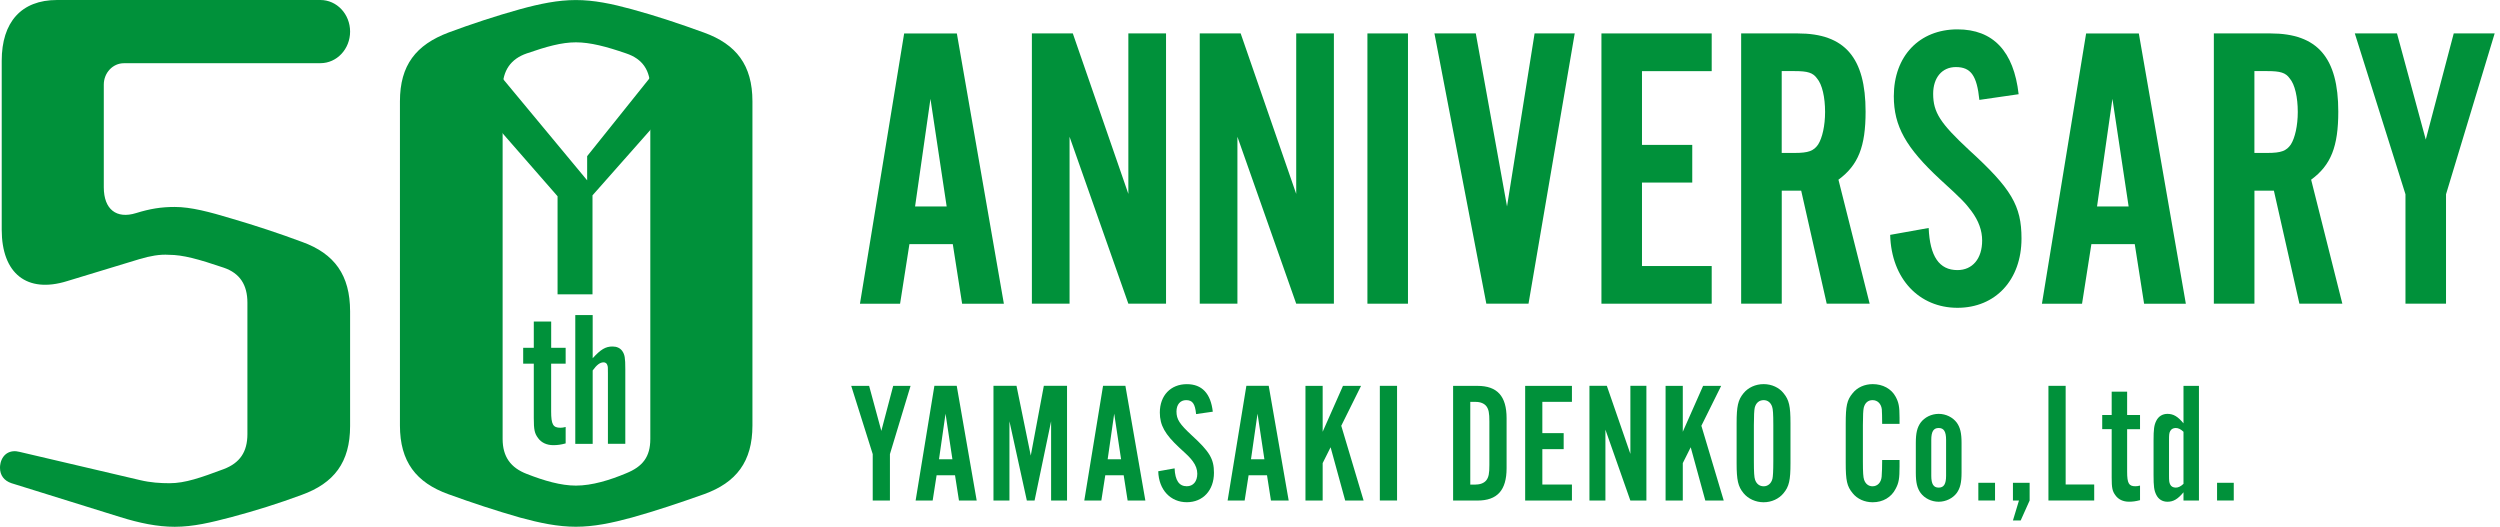
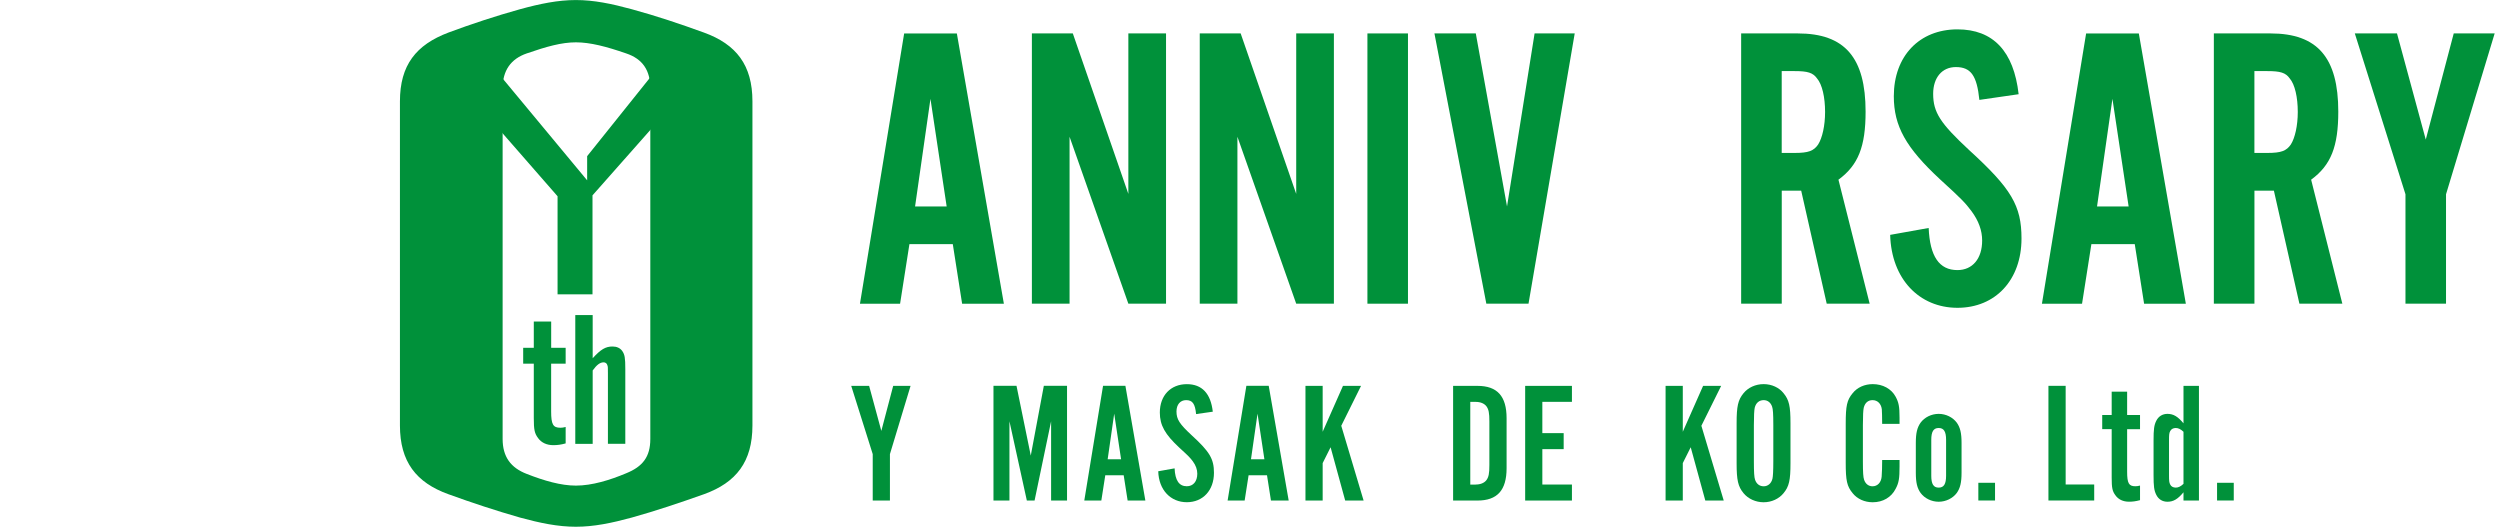
<svg xmlns="http://www.w3.org/2000/svg" width="280" height="59" viewBox="0 0 280 59" fill="none">
  <path d="M50.222 55.352C46.606 54.048 44.793 51.708 44.793 47.653V11.348C44.793 7.292 46.601 5.019 50.222 3.648C52.807 2.685 55.517 1.793 58.231 1.036C60.49 0.417 62.495 0.005 64.5 0.005C66.504 0.005 68.504 0.417 70.768 1.036C73.545 1.793 76.192 2.685 78.844 3.648C82.46 4.957 84.273 7.292 84.273 11.348V47.653C84.273 51.708 82.465 54.048 78.844 55.352C76.13 56.315 73.482 57.207 70.768 57.965C68.509 58.583 66.504 58.995 64.5 58.995C62.495 58.995 60.495 58.583 58.231 57.965C55.584 57.207 52.87 56.315 50.222 55.352ZM64.5 54.388C66.308 54.388 68.312 53.77 70.12 53.012C71.996 52.255 72.835 51.157 72.835 49.163V9.9C72.835 7.905 71.996 6.601 70.12 5.978C67.924 5.221 66.116 4.741 64.5 4.741C62.883 4.741 61.205 5.221 59.008 5.978C57.2 6.597 56.294 7.905 56.294 9.9V49.163C56.294 51.157 57.2 52.394 59.008 53.084C60.946 53.842 62.821 54.388 64.5 54.388Z" fill="#00913A" />
-   <path d="M35.888 7.076C37.724 7.076 39.211 5.494 39.211 3.538C39.211 1.582 37.724 0 35.888 0H32.425H8.58H6.393C2.388 0 0.192 2.474 0.192 6.808V25.715C0.192 30.667 3.036 32.868 7.491 31.492L15.63 29.018C16.79 28.673 17.889 28.467 18.924 28.539C20.474 28.539 22.219 29.018 25.063 29.982C26.871 30.6 27.71 31.909 27.71 33.903V48.616C27.71 50.611 26.871 51.847 25.063 52.538C22.478 53.501 20.737 54.12 18.992 54.12C17.956 54.12 16.858 54.053 15.697 53.775L2.197 50.611C1.161 50.337 0.321 50.817 0.062 51.847C0 52.121 0 52.26 0 52.399C0 53.223 0.451 53.842 1.29 54.12L13.433 57.902C15.63 58.588 17.634 59 19.572 59C21.639 59 23.644 58.521 25.97 57.902C28.555 57.217 31.202 56.387 33.787 55.428C37.403 54.124 39.211 51.785 39.211 47.729V34.872C39.211 30.816 37.465 28.409 33.849 27.101C31.264 26.137 28.555 25.245 25.97 24.488C23.452 23.73 21.385 23.179 19.572 23.179C18.023 23.179 16.795 23.385 15.241 23.865C13.045 24.55 11.625 23.452 11.625 20.979V9.478C11.625 8.155 12.632 7.081 13.879 7.081H35.888V7.076Z" fill="#00913A" />
  <path d="M63.349 40.73H61.728V46.071C61.728 47.542 61.943 47.907 62.768 47.907C62.965 47.907 63.094 47.888 63.353 47.82V49.661C62.792 49.815 62.399 49.858 61.967 49.858C61.234 49.858 60.624 49.575 60.26 49.057C59.872 48.539 59.785 48.127 59.785 46.828V40.73H58.596V38.956H59.785V36.013H61.732V38.956H63.353V40.73H63.349Z" fill="#00913A" />
  <path d="M66.375 40.126C67.286 39.129 67.823 38.808 68.605 38.808C69.08 38.808 69.449 38.98 69.689 39.306C69.972 39.718 70.034 40.064 70.034 41.339V49.709H68.087V41.794C68.087 41.166 68.087 41.061 68.025 40.907C67.981 40.711 67.809 40.581 67.612 40.581C67.2 40.581 66.835 40.864 66.38 41.492V49.714H64.432V35.289H66.38V40.136L66.375 40.126Z" fill="#00913A" />
  <path d="M101.855 27.345L100.809 34.019H96.315L101.265 3.749H107.168L112.434 34.019H107.758L106.713 27.345H101.855ZM104.214 11.055L102.488 23.127H106.027L104.209 11.055H104.214Z" fill="#00913A" />
  <path d="M126.376 34.014L119.791 15.317V34.014H115.571V3.744H120.156L126.376 21.717V3.744H130.596V34.014H126.376Z" fill="#00913A" />
  <path d="M145.176 34.014L138.591 15.317V34.014H134.371V3.744H138.955L145.176 21.717V3.744H149.396V34.014H145.176Z" fill="#00913A" />
  <path d="M157.693 34.014H153.151V3.744H157.693V34.014Z" fill="#00913A" />
  <path d="M166.469 34.014L160.657 3.744H165.289L168.786 23.122L171.874 3.744H176.368L171.193 34.014H166.474H166.469Z" fill="#00913A" />
-   <path d="M191.71 7.968H183.902V16.228H189.533V20.447H183.902V29.795H191.71V34.014H179.361V3.744H191.71V7.963V7.968Z" fill="#00913A" />
  <path d="M199.551 34.014H195.009V3.744H201.364C206.63 3.744 208.946 6.467 208.946 12.503C208.946 16.405 208.131 18.495 205.906 20.125L209.402 34.014H204.592L201.733 21.353H199.556V34.014H199.551ZM201.004 17.129C202.549 17.129 203.138 16.904 203.637 16.175C204.093 15.451 204.409 14.085 204.409 12.546C204.409 10.911 204.093 9.459 203.503 8.778C203.047 8.14 202.457 7.963 201.004 7.963H199.551V17.129H201.004Z" fill="#00913A" />
  <path d="M221.689 11.189C221.415 8.466 220.734 7.512 219.056 7.512C217.512 7.512 216.514 8.691 216.514 10.508C216.514 12.599 217.329 13.821 220.552 16.817C225.276 21.127 226.408 23.035 226.408 26.712C226.408 31.343 223.502 34.474 219.233 34.474C214.965 34.474 211.833 31.252 211.699 26.305L216.011 25.533C216.145 28.711 217.19 30.25 219.233 30.25C220.912 30.25 222.001 28.98 222.001 26.938C222.001 25.801 221.593 24.713 220.821 23.668C220.097 22.714 219.823 22.398 217.281 20.082C213.469 16.544 212.107 14.137 212.107 10.777C212.107 6.285 214.965 3.289 219.233 3.289C223.228 3.289 225.545 5.738 226.087 10.552L221.684 11.189H221.689Z" fill="#00913A" />
  <path d="M234.235 27.345L233.189 34.019H228.696L233.645 3.749H239.549L244.815 34.019H240.139L239.093 27.345H234.235ZM236.594 11.055L234.868 23.127H238.407L236.59 11.055H236.594Z" fill="#00913A" />
  <path d="M252.493 34.014H247.951V3.744H254.306C259.571 3.744 261.888 6.467 261.888 12.503C261.888 16.405 261.072 18.495 258.847 20.125L262.343 34.014H257.533L254.675 21.353H252.497V34.014H252.493ZM253.946 17.129C255.49 17.129 256.08 16.904 256.579 16.175C257.034 15.451 257.351 14.085 257.351 12.546C257.351 10.911 257.034 9.459 256.444 8.778C255.989 8.14 255.399 7.963 253.946 7.963H252.493V17.129H253.946Z" fill="#00913A" />
  <path d="M273.954 34.014H269.413V21.76L263.739 3.744H268.463L271.686 15.633L274.818 3.744H279.402L273.954 21.76V34.014Z" fill="#00913A" />
  <path d="M99.672 56.056H97.745V50.86L95.337 43.218H97.342L98.709 48.261L100.037 43.218H101.984L99.672 50.86V56.056Z" fill="#00913A" />
-   <path d="M104.9 53.228L104.459 56.056H102.55L104.651 43.213H107.154L109.389 56.056H107.403L106.962 53.228H104.9ZM105.902 46.315L105.169 51.435H106.67L105.897 46.315H105.902Z" fill="#00913A" />
  <path d="M117.724 56.056V47.183L115.873 56.056H115.005L113.058 47.183V56.056H111.269V43.213H113.849L115.446 51.027L116.909 43.213H119.508V56.056H117.714H117.724Z" fill="#00913A" />
  <path d="M123.791 53.228L123.35 56.056H121.441L123.541 43.213H126.045L128.28 56.056H126.294L125.853 53.228H123.791ZM124.793 46.315L124.059 51.435H125.561L124.788 46.315H124.793Z" fill="#00913A" />
  <path d="M133.963 46.373C133.848 45.217 133.56 44.815 132.845 44.815C132.188 44.815 131.766 45.313 131.766 46.085C131.766 46.972 132.112 47.49 133.479 48.76C135.483 50.591 135.963 51.397 135.963 52.955C135.963 54.92 134.73 56.248 132.922 56.248C131.114 56.248 129.781 54.882 129.723 52.782L131.555 52.456C131.613 53.803 132.054 54.46 132.922 54.46C133.637 54.46 134.097 53.923 134.097 53.056C134.097 52.576 133.925 52.111 133.598 51.67C133.291 51.267 133.176 51.133 132.097 50.15C130.481 48.65 129.901 47.629 129.901 46.205C129.901 44.297 131.114 43.026 132.927 43.026C134.62 43.026 135.603 44.067 135.833 46.109L133.963 46.377V46.373Z" fill="#00913A" />
  <path d="M139.843 53.228L139.401 56.056H137.493L139.593 43.213H142.097L144.332 56.056H142.346L141.905 53.228H139.843ZM140.845 46.315L140.111 51.435H141.612L140.84 46.315H140.845Z" fill="#00913A" />
  <path d="M148.139 43.218V48.357L150.413 43.218H152.437L150.221 47.686L152.724 56.061H150.662L149.027 50.093L148.139 51.866V56.061H146.212V43.218H148.139Z" fill="#00913A" />
-   <path d="M156.47 56.056H154.542V43.213H156.47V56.056Z" fill="#00913A" />
+   <path d="M156.47 56.056V43.213H156.47V56.056Z" fill="#00913A" />
  <path d="M162.748 43.218H165.481C167.697 43.218 168.738 44.373 168.738 46.837V52.442C168.738 54.906 167.697 56.061 165.481 56.061H162.748V43.218ZM165.27 54.268C165.807 54.268 166.234 54.096 166.484 53.77C166.733 53.425 166.81 53.036 166.81 52.077V47.207C166.81 46.243 166.733 45.859 166.484 45.51C166.234 45.184 165.807 45.011 165.27 45.011H164.671V54.273H165.27V54.268Z" fill="#00913A" />
  <path d="M176.056 45.006H172.742V48.511H175.131V50.304H172.742V54.268H176.056V56.061H170.819V43.218H176.056V45.006Z" fill="#00913A" />
-   <path d="M182.598 56.056L179.807 48.122V56.056H178.018V43.213H179.965L182.603 50.836V43.213H184.396V56.056H182.603H182.598Z" fill="#00913A" />
  <path d="M188.473 43.218V48.357L190.746 43.218H192.77L190.554 47.686L193.058 56.061H190.995L189.36 50.093L188.473 51.866V56.061H186.545V43.218H188.473Z" fill="#00913A" />
  <path d="M200.534 51.881C200.534 53.789 200.381 54.479 199.762 55.232C199.244 55.87 198.414 56.253 197.527 56.253C196.64 56.253 195.796 55.87 195.273 55.232C194.655 54.479 194.501 53.77 194.501 51.881V47.394C194.501 45.505 194.655 44.795 195.273 44.043C195.791 43.405 196.621 43.022 197.527 43.022C198.434 43.022 199.259 43.405 199.762 44.043C200.381 44.795 200.534 45.486 200.534 47.394V51.881ZM196.434 51.67C196.434 52.883 196.472 53.463 196.568 53.731C196.722 54.192 197.067 54.465 197.532 54.465C197.997 54.465 198.381 54.158 198.515 53.616C198.573 53.367 198.611 52.749 198.611 51.67V47.609C198.611 46.358 198.573 45.816 198.477 45.548C198.323 45.088 197.978 44.815 197.532 44.815C197.033 44.815 196.664 45.121 196.53 45.663C196.472 45.912 196.434 46.569 196.434 47.609V51.67Z" fill="#00913A" />
  <path d="M210.802 47.47C210.802 46.718 210.783 46.142 210.764 45.836C210.687 45.217 210.284 44.815 209.723 44.815C209.224 44.815 208.874 45.121 208.74 45.663C208.682 45.912 208.644 46.531 208.644 47.609V51.689C208.644 52.921 208.682 53.458 208.778 53.731C208.932 54.192 209.277 54.465 209.723 54.465C210.279 54.465 210.687 54.043 210.745 53.386C210.783 53.041 210.802 52.097 210.802 51.517H212.749V52.25C212.749 53.578 212.673 54.081 212.308 54.752C211.829 55.697 210.884 56.253 209.747 56.253C208.841 56.253 208.016 55.889 207.493 55.232C206.855 54.46 206.721 53.827 206.721 51.823V47.47C206.721 45.447 206.855 44.815 207.493 44.043C208.011 43.386 208.841 43.022 209.747 43.022C210.865 43.022 211.829 43.539 212.308 44.426C212.653 45.064 212.749 45.524 212.749 46.775V47.47H210.802Z" fill="#00913A" />
  <path d="M219.694 52.94C219.694 54.057 219.54 54.671 219.157 55.213C218.715 55.807 217.943 56.195 217.133 56.195C216.322 56.195 215.555 55.812 215.109 55.213C214.725 54.676 214.572 54.057 214.572 52.94V49.608C214.572 48.491 214.725 47.878 215.109 47.336C215.55 46.737 216.322 46.353 217.133 46.353C217.943 46.353 218.711 46.737 219.157 47.336C219.54 47.873 219.694 48.491 219.694 49.608V52.94ZM216.303 53.285C216.303 54.211 216.552 54.613 217.133 54.613C217.713 54.613 217.962 54.211 217.962 53.285V49.263C217.962 48.338 217.713 47.935 217.133 47.935C216.552 47.935 216.303 48.338 216.303 49.263V53.285Z" fill="#00913A" />
  <path d="M223.444 56.056H221.574V54.072H223.444V56.056Z" fill="#00913A" />
-   <path d="M227.319 56.056L226.317 58.291H225.449L226.125 56.056H225.449V54.072H227.319V56.056Z" fill="#00913A" />
  <path d="M234.547 56.056H229.425V43.213H231.353V54.263H234.551V56.056H234.547Z" fill="#00913A" />
  <path d="M239.683 48.07H238.239V52.825C238.239 54.134 238.431 54.46 239.165 54.46C239.338 54.46 239.453 54.441 239.683 54.383V56.018C239.184 56.152 238.834 56.191 238.45 56.191C237.793 56.191 237.256 55.941 236.93 55.476C236.585 55.016 236.508 54.647 236.508 53.492V48.06H235.448V46.483H236.508V43.865H238.239V46.483H239.683V48.06V48.07Z" fill="#00913A" />
  <path d="M246.282 43.218V56.061H244.551V55.136C243.913 55.908 243.414 56.195 242.757 56.195C242.201 56.195 241.755 55.927 241.505 55.424C241.256 54.925 241.198 54.479 241.198 53.19V49.359C241.198 48.07 241.256 47.624 241.505 47.125C241.755 46.627 242.201 46.353 242.757 46.353C243.414 46.353 243.913 46.641 244.551 47.413V43.218H246.282ZM244.551 48.357C244.244 48.07 243.97 47.935 243.683 47.935C243.395 47.935 243.165 48.07 243.064 48.281C242.949 48.491 242.93 48.664 242.93 49.34V53.209C242.93 53.885 242.949 54.038 243.064 54.268C243.16 54.479 243.39 54.613 243.683 54.613C243.975 54.613 244.244 54.479 244.551 54.191V48.357Z" fill="#00913A" />
  <path d="M250.181 56.056H248.311V54.072H250.181V56.056Z" fill="#00913A" />
  <path d="M78.01 8.706H72.796L65.761 17.489V20.197L56.222 8.706H50.855L62.447 21.981V32.964H66.36V22.412V21.88L78.01 8.706Z" fill="#00913A" />
</svg>